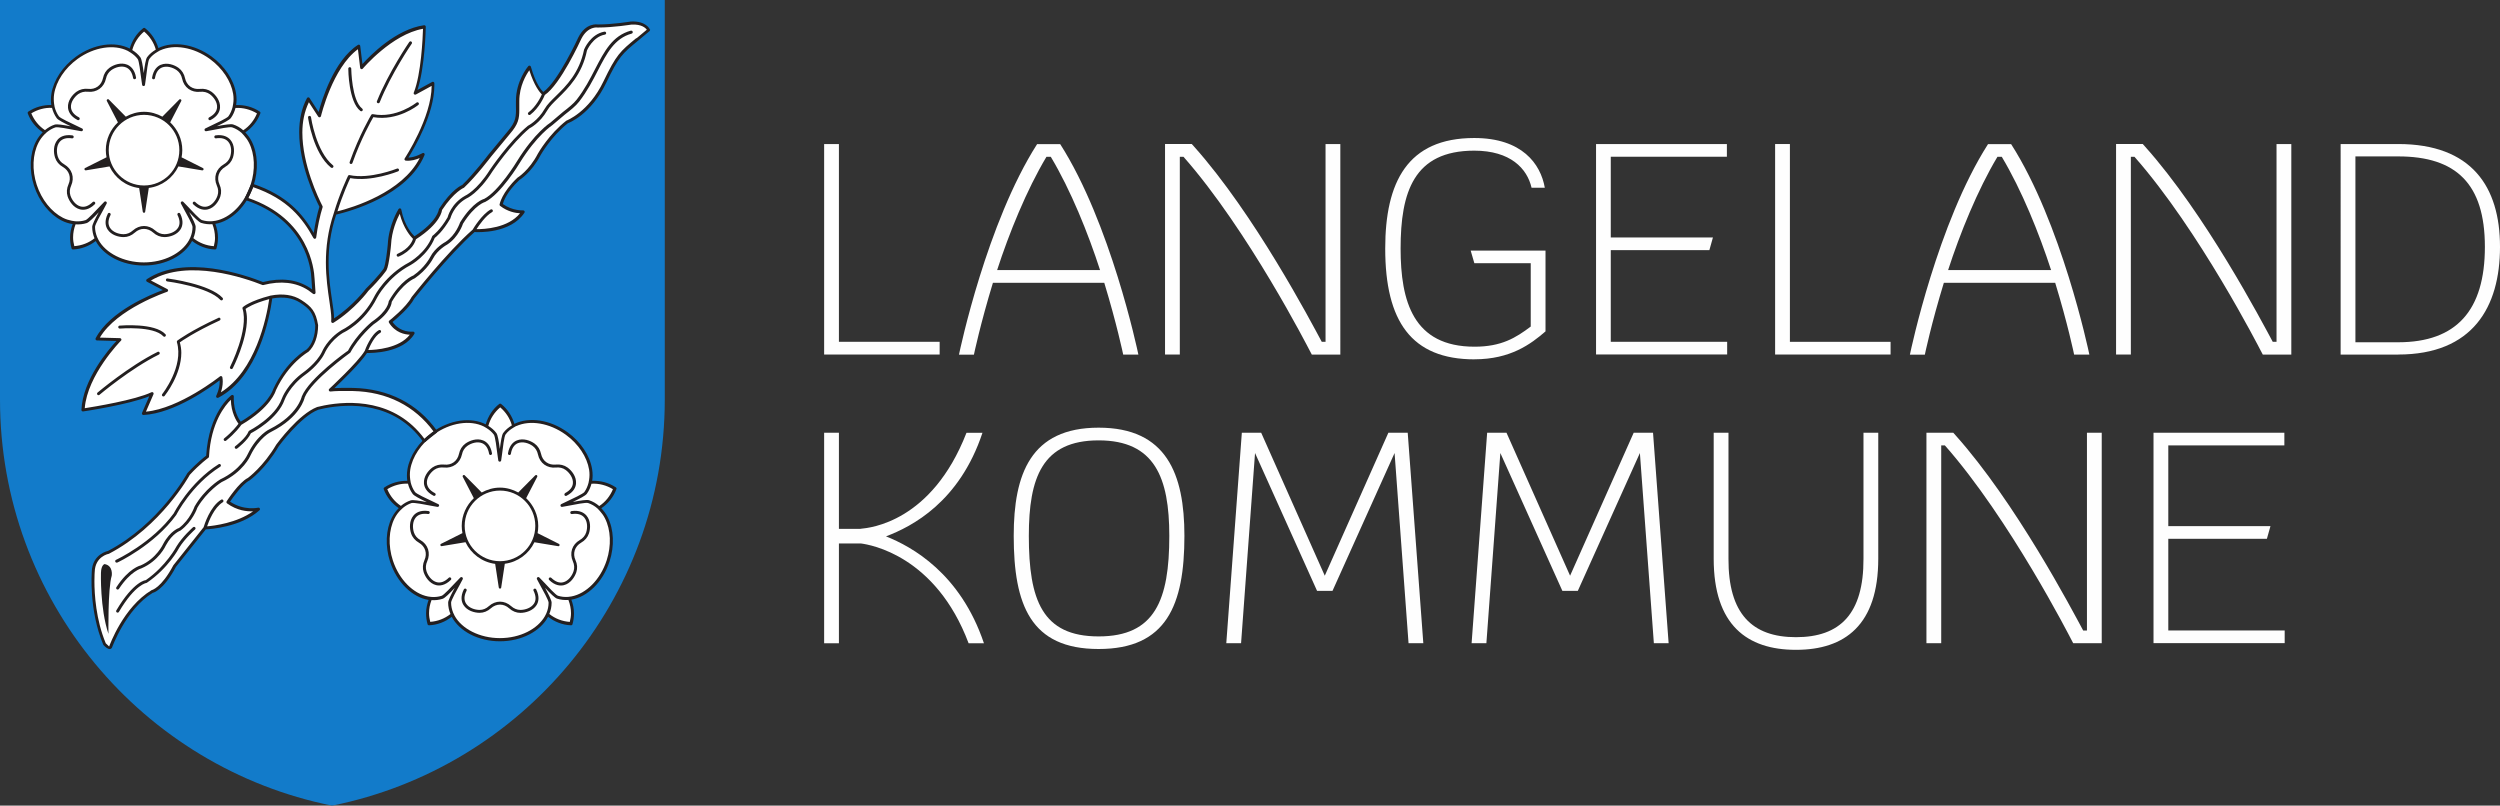
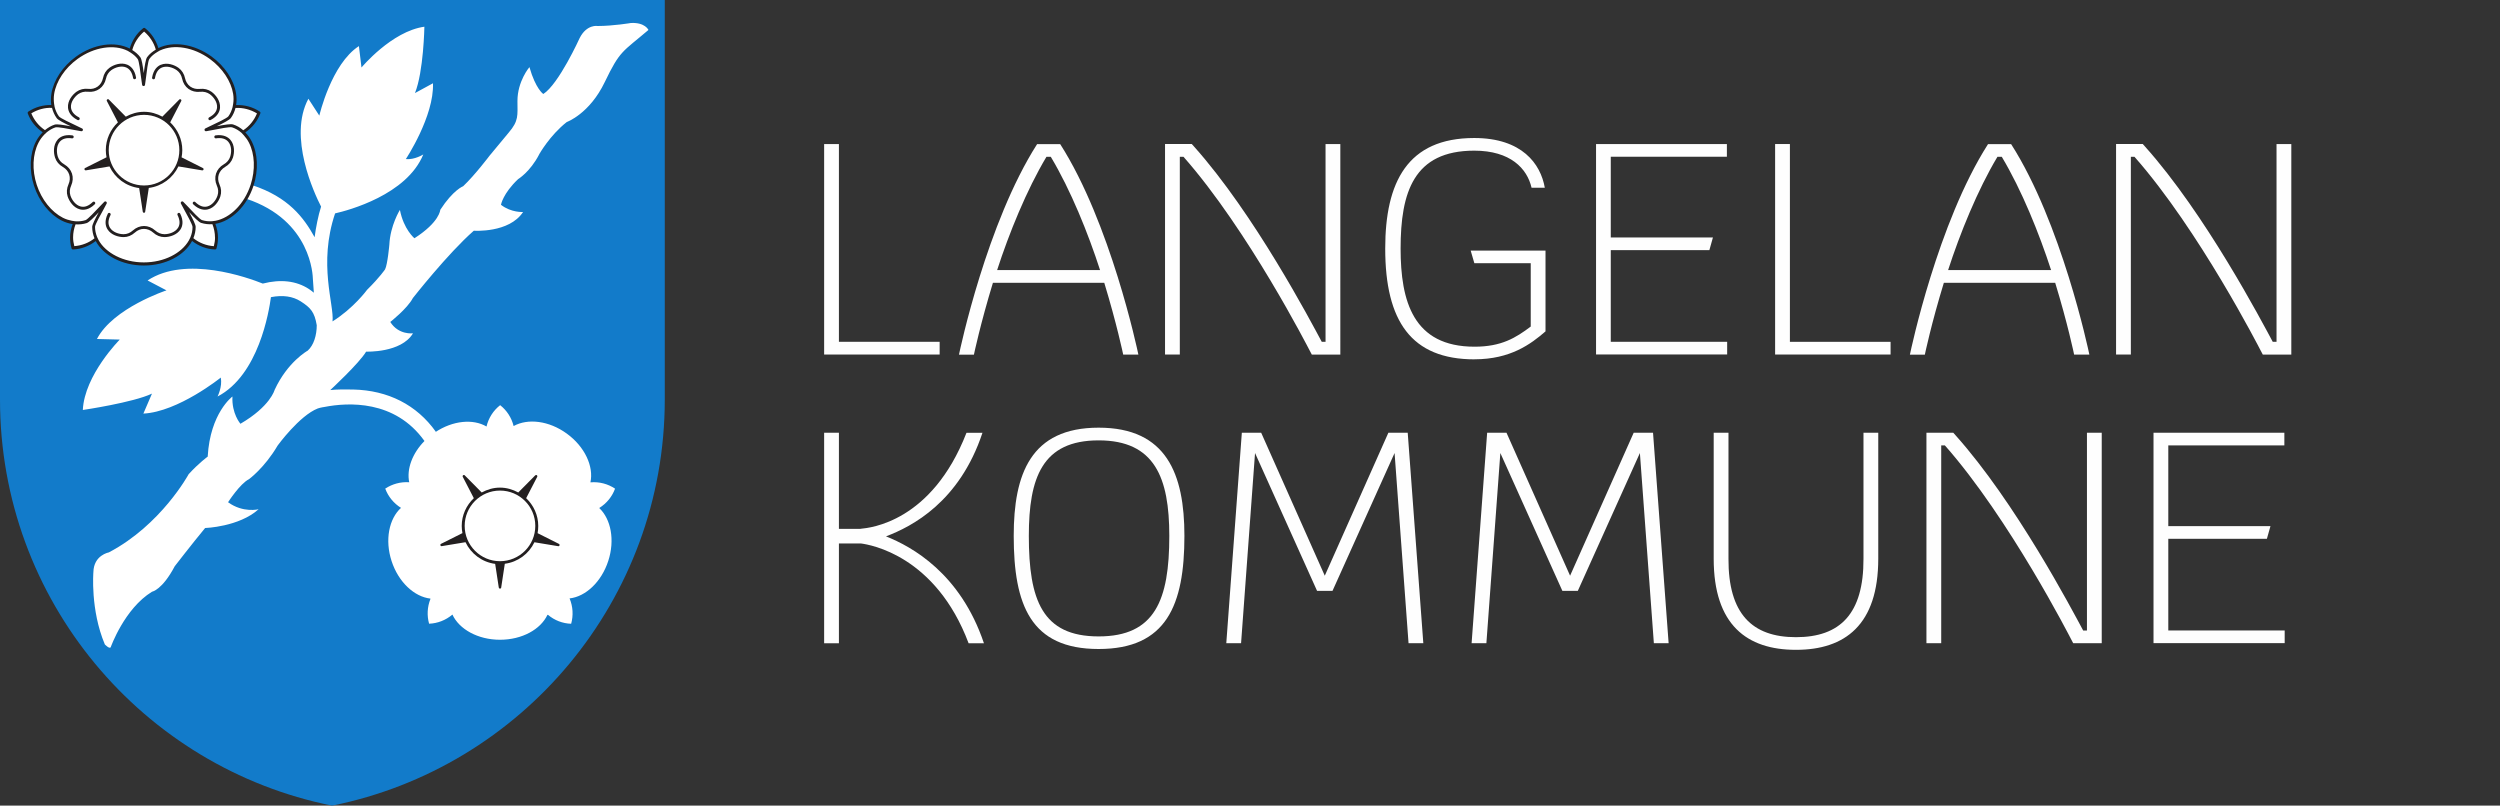
<svg xmlns="http://www.w3.org/2000/svg" id="Langelandkommune" viewBox="0 0 456.66 147.16">
  <rect x="0" y="0" width="456.66" height="147.16" fill="#333333" stroke="none" />
  <defs>
    <style>.cls-1{fill:#231f20;}.cls-1,.cls-2,.cls-3,.cls-4{stroke-width:0px;}.cls-2{fill:#127bca;}.cls-3{fill:#fff;}.cls-4{fill:#fefefe;}</style>
  </defs>
  <g id="g10">
    <g id="g12">
      <path id="path14" class="cls-4" d="m182.14,49.33c2.16-6.66,5.37-14.61,9.01-20.69h.79c3.65,6.08,6.85,14.04,9,20.69h-18.81Zm23.04,15.44h2.76c-.2-.98-5.11-24.08-14.27-38.43l-.02.02v-.03h-4.23v.03c-9.16,14.35-14.05,37.45-14.25,38.42h2.73c.02-.11,1.2-5.68,3.47-13.12h20.34c2.27,7.44,3.44,13.01,3.46,13.12" />
      <path id="path16" class="cls-4" d="m212.81,26.31v38.45h2.7V28.64h.67c11.84,13.42,22.94,35.19,23.06,35.41l.38.72h5.21V26.31h-2.7v36.13h-.69c-2.05-3.81-12.33-23.37-23.34-35.68l-.4-.45h-4.88" />
      <path id="path18" class="cls-4" d="m269.34,65.64c-11.55,0-16.31-6.98-16.31-20.24,0-12.13,4.06-20.19,16.26-20.19,8.73,0,12.13,4.73,12.89,9.08h-2.42c-.81-3.51-3.85-6.77-10.47-6.77-11.07,0-13.45,7.62-13.45,17.88,0,9.61,2.28,17.93,13.51,17.93,4.93,0,7.55-1.64,10.26-3.68v-11.57h-10.3l-.67-2.31h13.67v14.76c-2.66,2.31-6.4,5.1-12.96,5.1" />
      <path id="path20" class="cls-4" d="m291.54,64.76V26.31h23.9v2.32h-21.21v14.75h18.66l-.65,2.31h-18.01v16.74h21.26v2.32h-23.96" />
-       <path id="path22" class="cls-4" d="m150.54,64.76V26.31h2.7v36.13h18.4v2.32h-21.09" />
+       <path id="path22" class="cls-4" d="m150.54,64.76V26.31h2.7v36.13h18.4v2.32" />
      <path id="path24" class="cls-4" d="m355.85,49.33c2.16-6.66,5.37-14.61,9.01-20.69h.79c3.65,6.08,6.85,14.04,9.01,20.69h-18.81Zm23.04,15.44h2.76c-.2-.98-5.11-24.08-14.28-38.43l-.02.02v-.03h-4.23v.03c-9.16,14.35-14.05,37.45-14.25,38.42h2.73c.02-.11,1.19-5.68,3.47-13.12h20.34c2.28,7.44,3.44,13.01,3.46,13.12" />
      <path id="path26" class="cls-4" d="m386.53,26.31v38.45h2.7V28.64h.66c11.84,13.42,22.94,35.19,23.06,35.41l.38.72h5.21V26.31h-2.7v36.13h-.69c-2.05-3.81-12.32-23.37-23.34-35.68l-.4-.45h-4.88" />
      <path id="path28" class="cls-4" d="m324.25,64.76V26.31h2.7v36.13h18.39v2.32h-21.09" />
-       <path id="path30" class="cls-4" d="m438.06,28.57h-7.81v33.95h7.81c10.69,0,15.84-5.87,15.84-17.42s-5.27-16.53-15.84-16.53Zm0,36.2h-10.51V26.31h10.51c13.4,0,18.6,7.78,18.6,18.78s-4.98,19.67-18.6,19.67" />
      <path id="path32" class="cls-4" d="m351.89,79.04v38.45h2.7v-36.13h.67c11.84,13.42,22.94,35.19,23.06,35.41l.38.72h5.21v-38.45h-2.7v36.13h-.69c-2.05-3.81-12.32-23.37-23.33-35.68l-.4-.45h-4.88" />
      <path id="path34" class="cls-4" d="m393.37,117.49v-38.45h23.9v2.32h-21.2v14.75h18.66l-.65,2.31h-18.01v16.74h21.26v2.32h-23.96" />
      <path id="path36" class="cls-4" d="m200.68,80.44c-10.3,0-12.75,6.82-12.75,17.45,0,11.7,2.44,18.36,12.75,18.36s12.91-6.66,12.91-18.36c0-10.63-2.66-17.45-12.91-17.45h0Zm0,38.11c-12.42,0-15.51-8.05-15.51-20.67,0-11.27,3.09-19.76,15.51-19.76s15.67,8.48,15.67,19.76c0,12.62-3.25,20.67-15.67,20.67" />
      <path id="path38" class="cls-4" d="m328.05,118.7c-8.95,0-15.02-4.56-15.02-16.64v-23.02h2.7v23.02c-.04,10.04,4.3,14.33,12.33,14.33s12.37-4.24,12.33-14.33v-23.02h2.7v23.02c0,12.08-6.08,16.64-15.03,16.64" />
      <path id="path40" class="cls-4" d="m302.1,117.49l-2.55-34.74-11.34,25.18h-2.82l-11.33-25.18-2.55,34.74h-2.7l2.84-38.45h3.53l11.62,26.12,11.62-26.12h3.53l2.85,38.45h-2.7" />
      <path id="path42" class="cls-4" d="m257.29,117.49l-2.55-34.74-11.34,25.18h-2.82l-11.33-25.18-2.55,34.74h-2.7l2.84-38.45h3.53l11.62,26.12,11.62-26.12h3.53l2.85,38.45h-2.7" />
      <path id="path44" class="cls-4" d="m161.85,97.97c4.74-1.79,13.42-6.29,17.61-18.91h-2.92c-6.35,16.31-17.64,17.36-19.26,17.52-.04,0-.07,0-.08,0v.02h-3.96v-17.55h-2.7v38.45h2.7v-18.23h3.97s.03,0,.04,0c1.72.22,13.66,2.22,19.68,18.23h2.8c-4.3-12.77-13.15-17.64-17.88-19.52" />
      <path id="path46" class="cls-2" d="m121.43,0H0v72.98c0,36.66,26.05,67.23,60.66,74.18,34.61-6.95,60.77-37.52,60.77-74.18V0" />
      <path id="path48" class="cls-3" d="m98.48,28.2s1.94-3.47,5.05-5.91c0,0,4.15-1.48,6.94-7.3,2.8-5.82,3.19-5.44,7.98-9.52,0,0-.61-1.4-3.2-1.27,0,0-3.18.54-6.06.55,0,0-2-.38-3.31,2.21,0,0-3.82,8.43-6.64,10.21,0,0-1.4-.93-2.53-4.91,0,0-2.19,2.55-2.19,6.2,0,2.63.28,3.58-1.62,5.79l-3.46,4.17s-2.66,3.53-4.83,5.59c0,0-1.83.68-4.19,4.32,0,0-.09,2.23-4.72,5.19,0,0-1.97-1.63-2.65-5.18,0,0-1.77,2.83-1.93,6.36,0,0-.32,3.6-.78,4.5,0,0-.94,1.42-3.29,3.74,0,0-2.41,3.32-6.31,5.77.34-3.01-2.66-10.47.47-19.73,2.41-.55,13.09-3.38,16.11-10.77,0,0-1.59,1.01-3.19.85,0,0,5.19-7.83,4.96-13.85l-3.29,1.79c1.58-3.92,1.72-12.12,1.72-12.12-5.98.83-11.49,7.45-11.49,7.45l-.47-3.91c-5.06,3.27-7.23,12.7-7.23,12.7l-2-3.08c-3.74,6.96,1.07,17.26,2.32,19.7-.52,1.62-.96,3.87-1.18,5.59-1.99-3.6-4.78-7.32-11.38-9.5,1.24-3.81.49-7.63-1.63-9.64v-.04c1.35-.84,2.34-2.08,2.87-3.52-1.3-.87-2.89-1.3-4.51-1.15.63-2.9-1.01-6.51-4.32-8.91-3.26-2.37-7.13-2.8-9.69-1.38h-.01c-.38-1.53-1.26-2.87-2.46-3.81-1.23.96-2.12,2.33-2.49,3.9-2.56-1.51-6.5-1.1-9.81,1.31-3.29,2.39-4.93,5.98-4.33,8.87-1.57-.11-3.1.32-4.38,1.17.53,1.44,1.54,2.69,2.88,3.52-2.19,1.98-2.98,5.86-1.72,9.72,1.25,3.85,4.15,6.53,7.08,6.85l.02.06c-.6,1.46-.66,3.05-.25,4.53,1.55-.06,3.05-.63,4.26-1.67,1.23,2.67,4.65,4.6,8.69,4.6s7.43-1.91,8.67-4.56h.1c1.2,1.02,2.7,1.58,4.23,1.63.42-1.51.34-3.14-.29-4.63,2.25-.26,4.49-1.9,5.97-4.4v.02c11.97,3.97,12.16,14.17,12.18,14.61l.18,2.56c-.29-.24-.59-.48-.92-.69-2.28-1.48-5.13-1.82-8.41-.98-2.7-1.08-14.05-5.19-21.04-.57l3.45,1.81s-9.75,3.21-12.7,8.88l4.17.11s-6.45,6.47-6.75,12.86c0,0,9.21-1.36,12.63-2.99l-1.57,3.65c6.38-.33,14.14-6.58,14.14-6.58.32,1.69-.59,3.46-.59,3.46,7.51-3.91,9.4-15.54,9.75-18.15,2.16-.42,3.99-.16,5.44.77,1.8,1.16,2.52,1.93,2.93,4.36,0,1.82-.54,3.64-1.65,4.64,0,0-3.67,2.02-6.05,7.18,0,0-.77,2.99-6.24,6.18,0,0-1.62-1.85-1.46-4.98,0,0-4.07,2.98-4.52,10.98,0,0-1.59,1.14-3.48,3.21,0,0-5.02,9.28-14.59,14.29,0,0-2.75.49-2.81,3.6,0,0-.58,6.86,2.09,13.2,0,0,.87.92,1.08.5,0,0,2.49-7.04,7.55-10.13,0,0,1.84-.29,4.14-4.65,0,0,3.22-4.17,5.55-6.98,0,0,6.18-.2,9.77-3.43,0,0-2.82.73-5.58-1.28,0,0,2.18-3.39,3.82-4.21,0,0,2.83-2.05,5.24-6.15,0,0,3.97-5.46,7.33-6.77.51-.18,1.25-.28,1.25-.28,4.21-.82,12.83-1.35,18.23,6.22l.05-.04c-2.27,2.28-3.33,5.18-2.83,7.58-1.57-.11-3.1.32-4.38,1.16.53,1.44,1.54,2.69,2.88,3.52-2.19,1.98-2.98,5.86-1.72,9.72,1.25,3.85,4.16,6.52,7.08,6.85l.02.06c-.59,1.46-.66,3.06-.25,4.53,1.55-.06,3.05-.64,4.26-1.67,1.23,2.67,4.65,4.6,8.69,4.6s7.43-1.9,8.67-4.55h.1c1.2,1.02,2.7,1.58,4.23,1.63.42-1.51.34-3.14-.29-4.63,2.93-.33,5.82-3,7.07-6.85,1.24-3.81.49-7.63-1.63-9.64v-.04c1.35-.84,2.34-2.08,2.87-3.52-1.3-.87-2.89-1.3-4.5-1.15.63-2.89-1.01-6.51-4.32-8.91-3.26-2.37-7.13-2.81-9.7-1.38h-.01c-.38-1.54-1.26-2.87-2.46-3.81-1.23.96-2.12,2.33-2.49,3.9-2.45-1.44-6.15-1.11-9.37,1.04l.11-.09c-3.49-4.9-8.72-7.57-15.11-7.71-1.29-.03-3.08-.03-4.17.1,0,0,5.28-4.88,6.55-7.02,0,0,6.42.26,8.56-3.35,0,0-2.62.36-4.15-2.07,0,0,3.11-2.43,4.13-4.37,0,0,6.41-8.17,11.13-12.3,0,0,6.45.47,9-3.42,0,0-2.14.16-4.04-1.31,0,0,.34-2.05,3.14-4.7,0,0,2.17-1.29,3.83-4.49" />
-       <path id="path50" class="cls-1" d="m30.61,50.86c-.15-.02-.29.09-.3.24-.02.15.09.29.24.31.07,0,7.51.99,9.7,3.37.1.11.28.12.39.02.11-.1.12-.27.02-.39-2.33-2.52-9.72-3.5-10.03-3.54Zm-1.82,13.42c-5.21,2.57-10.92,7.39-10.97,7.43-.11.1-.13.27-.03.38.1.12.27.13.38.03.06-.05,5.71-4.82,10.86-7.36.13-.07.19-.23.12-.37-.07-.13-.23-.19-.36-.12Zm11.12-6.22c-5.08,2.34-7.4,4.07-7.5,4.14-.09.07-.13.19-.1.29,1.31,4.44-2.63,9.44-2.67,9.49-.09.12-.08.29.04.38.12.09.29.08.38-.04.15-.18,3.06-3.88,3.06-7.88,0-.63-.1-1.27-.27-1.9.32-.23,2.59-1.84,7.27-4,.1-.05.16-.14.16-.25,0-.04,0-.08-.03-.11-.06-.14-.22-.2-.36-.13Zm20.56-27.45c.12.1.29.08.38-.04.1-.12.08-.29-.04-.38-3.09-2.52-3.99-8.73-4-8.79-.02-.15-.16-.25-.31-.23-.15.02-.25.16-.23.31.04.26.93,6.48,4.19,9.14ZM115.22,5.6c-3.36.93-4.82,3.75-6.51,7.01-.95,1.84-1.93,3.74-3.37,5.59-.59.76-1.52,1.49-2.5,2.25l-2.31,1.96c-.07.04-2.88,1.84-6.1,7.06-.03.06-3.34,5.49-6,6.87-.02,0-2,.46-4.38,4.27-.04.08-.76,2.32-2.66,3.57-.06.03-1.91,1.01-2.82,2.8,0,.02-.99,1.92-3.09,3.36-.03,0-2.26.83-4.46,4.66-.04.15-.11,1.76-3.12,3.8-.13.11-2.75,2.28-4.33,5.26-.21.11-7.1,5.05-8.44,8.35-.02.08-.74,3.39-5.83,5.96-.08.03-2.33,1.04-4.07,4.63-.02.04-1.23,2.8-5,4.57-.14.08-2.84,1.74-4.68,4.94-.03.07-.85,2.45-2.84,3.93.02-.02-1.59.47-2.9,2.92-.02.04-1.23,2.68-4.15,3.94-.04,0-2.13.49-4.4,3.97-.08.12-.05.29.08.38.13.08.29.05.38-.08,2.14-3.27,4.09-3.74,4.11-3.75,3.17-1.36,4.43-4.1,4.48-4.22,1.19-2.21,2.64-2.67,2.65-2.68,2.21-1.63,3.06-4.08,3.09-4.18,1.75-3.02,4.41-4.67,4.44-4.68,3.95-1.85,5.19-4.7,5.24-4.82,1.64-3.38,3.78-4.35,3.81-4.36,5.36-2.71,6.09-6.15,6.12-6.3,1.26-3.1,8.25-8.11,8.32-8.16,1.62-2.98,4.23-5.15,4.26-5.17,3.27-2.21,3.31-4.02,3.31-4.1,2.05-3.49,4.18-4.3,4.2-4.31,2.28-1.56,3.29-3.51,3.33-3.59.83-1.63,2.59-2.57,2.61-2.58,2.09-1.37,2.85-3.71,2.88-3.81,2.21-3.52,4.06-3.98,4.07-3.98,2.87-1.48,6.15-6.87,6.28-7.1,3.14-5.1,5.95-6.9,5.97-6.92.05-.04,2.31-1.95,2.31-1.95,1.01-.79,1.96-1.53,2.59-2.35,1.47-1.89,2.51-3.9,3.42-5.68,1.63-3.15,3.04-5.88,6.17-6.74.15-.04.23-.19.19-.34-.04-.15-.19-.23-.33-.19h0ZM43.29,81.95c.08-.06,1.96-1.5,2.54-2.81.45-.23,4.91-2.59,6.16-6.13,0-.02.94-2.53,3.81-4.59.1-.07,2.42-1.71,3.48-3.86.02-.04.93-2.26,3.38-3.77.13-.05,3.92-1.79,6.21-6.4.02-.04,1.91-3.75,6.13-5.97.13-.07,3.13-1.76,4.41-4.96.17-.12,1.47-1.14,2.85-3.55.03-.09.6-2.34,2.91-3.64.06-.02,2.26-.96,4.77-4.94.03-.04,3.42-5.08,6.78-7.89.02,0,1.91-.93,3.26-3.3.39-.69,1.11-1.39,1.95-2.21,1.86-1.82,4.41-4.31,5.29-8.72,0,.02,1.04-2.49,3.28-2.89.15-.03.25-.17.22-.32-.03-.15-.17-.25-.32-.22-2.54.46-3.66,3.15-3.71,3.27-.87,4.29-3.25,6.62-5.15,8.49-.86.84-1.61,1.57-2.04,2.33-1.26,2.22-3.07,3.1-3.08,3.11-3.48,2.9-6.91,8-6.94,8.05-2.4,3.81-4.53,4.73-4.55,4.74-2.55,1.44-3.14,3.83-3.17,3.93-1.35,2.34-2.71,3.34-2.72,3.34-.04.03-.08.07-.09.12-1.18,3.07-4.17,4.74-4.2,4.76-4.37,2.31-6.28,6.05-6.36,6.21-2.2,4.42-5.94,6.14-5.97,6.16-2.65,1.62-3.59,3.93-3.63,4.03-1,2.01-3.28,3.62-3.3,3.64-3.02,2.16-3.97,4.74-4.01,4.85-1.21,3.44-5.9,5.83-5.95,5.86-.06.03-.11.08-.13.15-.46,1.19-2.4,2.67-2.42,2.68-.12.09-.14.26-.05.38.09.12.26.14.38.05h0Zm-8.03,14.36c-.08.07-1.94,1.73-3,3.47-.03.05-1.9,3.61-5.64,6.2.05-.04-2.19.13-5.37,5.52-.08.13-.03.3.1.37.13.08.3.03.37-.1,2.99-5.08,5.06-5.3,5.08-5.3,4-2.72,5.86-6.28,5.94-6.43,1.01-1.65,2.87-3.31,2.89-3.33.11-.1.12-.27.02-.38-.1-.11-.27-.12-.38-.02Zm-5.43-34.88c.1.11.28.12.38.01.11-.1.12-.27.01-.39-1.96-2.11-8.11-1.59-8.37-1.57-.15.01-.26.14-.25.29.01.15.14.26.3.25.06,0,6.14-.52,7.92,1.4Zm-8.4,41.33c.07-.03,6.73-3.14,10.77-8.71.05-.09,2.79-5.49,8.02-8.79.13-.08.17-.25.09-.38-.08-.13-.25-.17-.38-.08-5.36,3.38-8.16,8.92-8.19,8.97-3.94,5.41-10.47,8.46-10.54,8.49-.14.06-.2.23-.13.36.06.14.22.19.36.13Zm-2.3.27s-.65.1-.69,1.61c0,0-.2,6.47,1.37,11.15,0,0-.13-8.3.6-10.63,0,0,.31-1.82-1.29-2.12ZM65.83,20.27c.12.09.29.07.38-.05.09-.12.07-.29-.05-.38-1.94-1.51-1.99-7.25-2-7.3,0-.15-.12-.27-.27-.27-.15,0-.27.12-.27.27,0,.25.05,6.06,2.21,7.73Zm37.41,69.81c-.13.07-.18.23-.12.37.07.13.23.18.37.11,1.35-.7,1.69-1.62,1.73-2.26.09-1.24-.78-2.34-1.55-2.9-.61-.44-1.35-.62-2.15-.54-.64.07-1.25-.08-1.74-.43-.49-.35-.81-.88-.95-1.52-.17-.79-.57-1.44-1.18-1.88-.77-.56-2.08-1.05-3.24-.58-.6.24-1.36.85-1.62,2.35-.02.15.07.29.22.31.15.03.29-.07.31-.22.17-1.01.6-1.66,1.28-1.94.89-.36,2,0,2.71.52.49.36.82.89.96,1.55.16.77.57,1.42,1.16,1.85.6.43,1.35.62,2.12.53.66-.07,1.28.08,1.77.44.71.52,1.4,1.47,1.33,2.42-.05.73-.54,1.34-1.44,1.82Zm-21.27,15.46c-.73.71-1.47.99-2.18.81-.93-.23-1.62-1.18-1.89-2.02-.18-.57-.14-1.2.14-1.81.32-.71.37-1.49.15-2.19-.23-.71-.72-1.29-1.4-1.68-.59-.33-.99-.81-1.18-1.39-.27-.84-.27-2.01.34-2.74.47-.56,1.23-.77,2.24-.63.15.02.29-.08.31-.23.02-.15-.08-.29-.23-.31-1.51-.22-2.32.32-2.74.82-.8.95-.74,2.35-.44,3.26.23.71.73,1.3,1.43,1.7.56.32.96.8,1.15,1.38.18.57.14,1.2-.13,1.79-.33.74-.38,1.5-.16,2.2.3.91,1.07,2.08,2.28,2.38.63.15,1.6.11,2.69-.95.11-.11.11-.28,0-.39-.11-.11-.28-.11-.39,0Zm22.43-12.18c-.15.02-.25.16-.23.31.02.15.16.25.31.23,1.01-.15,1.77.07,2.24.63.62.73.62,1.9.35,2.74-.19.58-.6,1.06-1.18,1.39-.69.4-1.17.98-1.4,1.68-.22.7-.17,1.48.15,2.19.28.61.32,1.24.13,1.81-.27.84-.96,1.79-1.89,2.02-.71.18-1.45-.1-2.18-.81-.11-.1-.28-.1-.39,0-.1.11-.1.28,0,.39,1.09,1.06,2.06,1.1,2.69.95,1.21-.3,1.98-1.47,2.28-2.38.23-.71.18-1.47-.16-2.2-.27-.6-.31-1.22-.13-1.8.19-.57.59-1.05,1.16-1.38.7-.39,1.19-.98,1.43-1.69.3-.91.36-2.31-.45-3.26-.42-.49-1.23-1.04-2.74-.82ZM69.01,18.84c.14.06.3-.01.35-.15,2.08-5.2,5.81-10.66,5.85-10.71.09-.12.05-.29-.07-.38-.12-.09-.29-.05-.38.07-.04.05-3.8,5.56-5.91,10.82-.06.14.01.3.15.35h0Zm19.24,61.61c-1.15-.47-2.46.02-3.24.58-.6.44-1.01,1.09-1.17,1.88-.14.64-.47,1.17-.95,1.52-.5.36-1.1.51-1.74.43-.79-.08-1.56.11-2.16.53-.77.56-1.64,1.66-1.55,2.9.05.64.39,1.56,1.74,2.26.13.07.3.02.37-.11.07-.13.02-.3-.12-.37-.91-.47-1.39-1.09-1.45-1.82-.07-.95.62-1.9,1.33-2.42.49-.35,1.11-.51,1.78-.43.76.09,1.52-.1,2.12-.53.59-.43,1-1.08,1.17-1.85.13-.66.47-1.19.96-1.55.71-.52,1.83-.88,2.71-.52.68.28,1.11.93,1.29,1.94.02.15.17.25.31.22.15-.03.25-.17.22-.31-.26-1.5-1.02-2.11-1.62-2.35Zm-24.22-50.51c.14.05.3-.02.35-.17,1.56-4.4,3.42-7.7,3.81-8.37,4.44.77,8.08-2.11,8.23-2.24.12-.1.13-.27.04-.38-.1-.12-.27-.13-.38-.04-.04.03-3.7,2.96-7.98,2.11-.11-.02-.23.03-.29.13-.02.04-2.18,3.65-3.94,8.62-.05.14.02.3.17.35Zm33.55,77.6c-.13.07-.19.23-.12.37.45.92.49,1.7.1,2.32-.51.81-1.62,1.18-2.5,1.18-.6,0-1.2-.25-1.69-.69-.59-.53-1.31-.82-2.03-.82s-1.45.29-2.03.81c-.5.46-1.08.7-1.69.7-.88,0-1.99-.36-2.5-1.18-.39-.63-.36-1.41.1-2.32.07-.14.01-.3-.12-.37-.14-.07-.3-.01-.37.12-.68,1.36-.41,2.3-.07,2.85.66,1.06,2.01,1.43,2.96,1.43.74,0,1.45-.29,2.05-.83.48-.43,1.07-.67,1.67-.67s1.18.24,1.67.68c.59.54,1.32.83,2.05.83.95,0,2.3-.38,2.96-1.43.34-.55.6-1.49-.07-2.85-.07-.13-.23-.19-.37-.12Zm-52.76-51.25h0s0-.06-.01-.08c0,.03.01.05.01.08ZM116.22,6.97c-2.94,2.42-3.63,2.99-5.99,7.9-2.7,5.64-6.74,7.15-6.78,7.17-3.19,2.48-5.12,5.89-5.2,6.03-1.6,3.09-3.71,4.38-3.73,4.39-2.88,2.72-3.25,4.81-3.27,4.89,0,.02,0,.03,0,.05,0,.08.04.16.11.21,1.39,1.08,2.85,1.31,3.63,1.35-2.18,2.71-6.53,2.91-7.95,2.9.5-.77,1.67-2.45,2.85-3.12.13-.07.18-.24.1-.37-.07-.13-.24-.18-.37-.1-1.62.92-3.13,3.42-3.28,3.68-4.68,4.1-11.07,12.22-11.14,12.3-1.01,1.9-4.06,4.3-4.09,4.32-.07.05-.1.13-.1.22,0,.05.01.1.04.15,1.18,1.86,2.91,2.17,3.81,2.2-1.94,2.51-6.28,2.78-7.59,2.8.32-.77,1.16-2.59,2.2-3.15.13-.07.18-.24.11-.37-.07-.13-.24-.18-.37-.11-1.47.8-2.5,3.54-2.58,3.78-1.25,2.09-6.44,6.9-6.49,6.95-.09.08-.11.21-.06.32.05.11.16.17.28.16.83-.1,2.26-.13,4.13-.09,6.21.14,11.28,2.72,14.72,7.4-.27.21-.78.61-.78.61,0,0-.57.47-.89.73-5.42-7.34-13.78-6.99-18.32-6.11l-1.29.29c-3.41,1.32-7.29,6.64-7.46,6.86-2.36,4.02-5.15,6.07-5.18,6.09-1.65.81-3.8,4.14-3.89,4.28-.03.05-.04.1-.04.15,0,.08.04.17.11.22,1.85,1.35,3.67,1.5,4.77,1.45-2.98,2.14-7.15,2.64-8.41,2.75.32-.95,1.29-3.43,2.86-4.4.13-.08.17-.25.09-.38-.08-.13-.25-.17-.38-.09-2.04,1.25-3.07,4.59-3.21,5.04l-5.52,6.94c-2.21,4.17-3.95,4.54-3.97,4.54-5.18,3.13-7.65,10.01-7.76,10.3-.03-.07-.37-.33-.62-.59-1.79-4.3-2.07-8.93-2.07-11.34,0-1.02.05-1.63.05-1.65.06-2.86,2.48-3.34,2.58-3.35,9.62-5.02,14.74-14.34,14.79-14.43,1.81-1.97,3.39-3.11,3.4-3.12.07-.05.11-.12.11-.21.35-6.28,2.97-9.39,3.99-10.38.05,2.36,1.03,3.89,1.39,4.38-.28.38-1.13,1.48-2.6,2.67-.12.09-.13.27-.04.38.09.12.27.13.38.04,1.72-1.4,2.62-2.65,2.78-2.89,5.46-3.2,6.28-6.19,6.32-6.32,2.3-4.96,5.88-6.99,5.92-7.01,1.14-1.02,1.79-2.83,1.79-4.88-.42-2.5-1.17-3.37-3.06-4.59-1.5-.96-3.4-1.24-5.63-.81,0,0,0,0,0,0,0,0,0,0,0,0-3.8.98-5,2.06-5.05,2.1-.08.07-.11.18-.07.28,1.19,3.81-2.24,10.57-2.27,10.64-.07.13-.02.3.12.37.13.07.3.02.37-.12.12-.24,2.59-5.09,2.59-9.02,0-.65-.09-1.25-.25-1.82.23-.18,1.38-.99,4.32-1.79-.52,3.53-2.52,13.09-8.83,17.03.17-.52.34-1.21.34-1.95,0-.27-.02-.54-.07-.81-.02-.09-.08-.17-.17-.2-.09-.03-.19-.02-.26.04-.08.06-7.39,5.87-13.53,6.45.3-.69,1.38-3.19,1.38-3.19.02-.03.02-.07.02-.11,0-.07-.03-.14-.08-.2-.08-.08-.2-.1-.31-.05-2.98,1.43-10.54,2.66-12.19,2.92.49-6.1,6.55-12.28,6.62-12.34.05-.05.08-.12.08-.19,0-.03,0-.07-.02-.1-.04-.1-.14-.17-.25-.17,0,0-2.89-.08-3.67-.1,3.11-5.26,12.19-8.33,12.28-8.36.1-.03.18-.13.19-.24,0,0,0-.01,0-.02,0-.1-.06-.19-.15-.24,0,0-2.31-1.21-2.99-1.57,6.77-4.05,17.25-.42,20.36.82.05.02.11.03.17.01,3.2-.82,5.96-.51,8.19.94l.9.67c.09.06.21.08.3.03.09-.05.15-.14.15-.24,0,0-.18-2.57-.18-2.57-.08-1.83-1.04-10.91-12.1-14.73.16-.36.74-1.64.89-1.98,6.33,2.16,9.04,5.74,11,9.29.06.1.17.16.29.14.12-.02.2-.12.22-.23.24-1.89.7-4.07,1.17-5.54,0-.03.01-.05.01-.08,0-.04-.01-.09-.03-.12-.77-1.5-3.68-7.57-3.68-13.44,0-1.93.37-3.82,1.19-5.53.43.66,1.71,2.63,1.71,2.63.06.09.17.14.28.12.11-.02.19-.1.22-.21.02-.09,2.11-8.84,6.75-12.23.09.76.41,3.41.41,3.41.01.11.09.2.19.23.11.03.22,0,.29-.09.05-.06,5.32-6.28,11-7.28-.05,1.57-.33,8.29-1.69,11.67-.01.03-.02.07-.02.1,0,.08.03.15.09.2.09.08.21.09.31.04,0,0,2.27-1.24,2.89-1.58-.03,5.8-4.87,13.17-4.92,13.24-.03.05-.05.1-.05.15,0,.04,0,.08.03.12.04.09.12.14.22.15.97.09,1.89-.2,2.54-.48-3.21,6.31-12.23,9.04-15.03,9.74.95-3.08,2.14-5.65,2.34-6.07,3.83.71,8.54-1.16,8.74-1.24.14-.06.21-.22.15-.35-.06-.14-.22-.21-.35-.15-.05.02-4.95,1.98-8.65,1.19-.12-.03-.25.03-.3.15-.02.03-1.53,3.18-2.59,6.78,0,0,0,0,0,0-1.1,3.26-1.45,6.31-1.45,9.02s.36,5.16.64,7.07c.19,1.29.35,2.36.35,3.18,0,.18,0,.35-.02.51,0,0,0,.02,0,.03,0,.09.05.18.13.23.09.06.2.06.29,0,3.89-2.44,6.36-5.8,6.38-5.84,2.31-2.27,3.26-3.69,3.3-3.75.5-.97.82-4.48.83-4.63.11-2.53,1.08-4.71,1.59-5.68.68,2.67,2.01,4.16,2.42,4.57-.12.42-.66,1.79-2.82,2.74-.14.06-.2.22-.14.36.06.14.22.2.36.14,2.44-1.08,3.02-2.7,3.14-3.16,4.6-2.96,4.75-5.25,4.76-5.34,2.22-3.36,4-4.07,4.02-4.08,2.25-2.11,4.92-5.65,4.95-5.68,0,0,3.45-4.17,3.45-4.17,1.53-1.77,1.7-2.78,1.7-4.38,0-.22,0-.45,0-.7v-.89c0-2.75,1.26-4.83,1.83-5.63.9,2.85,1.9,4.03,2.29,4.41-.23.52-1.05,2.22-2.44,3.28-.12.09-.14.26-.05.38.09.12.26.14.38.05,1.64-1.26,2.51-3.26,2.65-3.61,2.85-1.9,6.51-9.92,6.67-10.26,1.19-2.35,2.94-2.07,3.01-2.06,2.92,0,6.13-.54,6.16-.54,1.84-.09,2.56.62,2.79.94-.3.25-1.87,1.56-1.87,1.56h0Zm2.48-1.61c-.03-.07-.72-1.57-3.46-1.43-.06,0-3.23.54-6.05.54-.04-.01-2.17-.38-3.55,2.36-.04.09-3.69,8.06-6.4,9.97-.33-.3-1.37-1.43-2.27-4.62-.03-.1-.11-.17-.2-.19-.1-.02-.2.01-.27.09-.09.11-2.26,2.67-2.26,6.37v.89c.04,1.96.05,2.86-1.56,4.72,0,0-3.46,4.18-3.46,4.18-.03.04-2.68,3.54-4.81,5.57.01-.03-1.85.69-4.23,4.37-.04.15-.24,2.23-4.47,4.98-.36-.34-1.84-1.87-2.41-4.88-.02-.11-.11-.2-.22-.22-.11-.02-.22.03-.28.12-.07.12-1.81,2.93-1.97,6.49-.09.97-.39,3.69-.75,4.39,0,0-.95,1.41-3.24,3.67-.05.06-2.28,3.07-5.82,5.43h0c0-.86-.16-1.95-.36-3.26-.28-1.89-.64-4.26-.64-6.98s.34-5.58,1.39-8.72c2.43-.57,13.1-3.46,16.14-10.89.01-.03.02-.07.02-.1,0-.08-.03-.16-.1-.21-.09-.08-.22-.08-.32-.02-.01,0-1.23.75-2.55.81,1.05-1.68,4.74-7.94,4.74-13.17,0-.14,0-.28,0-.42,0-.09-.06-.18-.14-.23-.08-.05-.18-.05-.26,0,0,0-1.89,1.03-2.69,1.47,1.37-4.08,1.52-11.23,1.52-11.55,0,0,0,0,0,0,0-.08-.03-.15-.09-.21-.06-.05-.14-.08-.22-.07-5.17.72-9.89,5.57-11.26,7.09-.1-.86-.4-3.31-.4-3.31-.01-.09-.07-.17-.15-.21-.09-.04-.18-.03-.26.02-4.42,2.85-6.62,10.11-7.19,12.26-.47-.72-1.66-2.56-1.66-2.56-.05-.08-.14-.13-.24-.12-.1,0-.18.06-.23.14-1.03,1.91-1.42,4.07-1.42,6.25,0,5.92,2.86,11.97,3.69,13.6-.41,1.31-.78,3.09-1.03,4.78-2.02-3.47-4.87-6.89-11.15-8.98-.13-.04-.27.02-.33.15l-1.11,2.47s-.02.07-.02.11,0,.07.02.11c.03.07.09.12.16.15,11,3.65,11.93,12.57,12,14.32,0,.03.09,1.25.14,2.01-.23-.17-.46-.34-.46-.34-2.34-1.52-5.21-1.86-8.52-1.03-3.3-1.31-14.29-5.11-21.22-.52-.08.05-.12.14-.12.23,0,0,0,0,0,.01,0,.1.06.18.15.23,0,0,2.12,1.11,2.89,1.52-2.17.8-9.68,3.84-12.27,8.8-.02.04-.03.08-.03.13,0,.05.01.09.04.14.05.08.13.13.23.13,0,0,2.67.07,3.56.1-1.45,1.56-6.15,7.04-6.4,12.59,0,0,0,0,0,.01,0,.08.03.15.09.2.06.05.14.08.22.07.36-.05,8.34-1.25,12.08-2.77-.36.84-1.32,3.04-1.32,3.04-.02.04-.02.07-.02.11,0,.05.02.11.05.15.05.08.14.12.24.12,5.68-.3,12.27-5.08,13.9-6.33,0,.08.02.16.02.23,0,1.33-.62,2.56-.63,2.58-.02.04-.03.08-.03.13,0,.07.03.14.08.19.08.08.21.1.32.05,7.29-3.8,9.37-14.61,9.86-18.14,2.01-.35,3.71-.11,5.05.75,1.8,1.16,2.42,1.88,2.81,4.17,0,1.85-.59,3.51-1.57,4.39-.1.05-3.72,2.09-6.12,7.27-.02.07-.84,2.9-5.93,5.93-.31-.42-1.27-1.87-1.27-4.18,0-.14,0-.28.01-.43,0,0,0,0,0-.01,0-.1-.05-.19-.14-.24-.09-.05-.21-.04-.29.02-.17.12-4.13,3.12-4.62,11.05-.27.2-1.68,1.27-3.43,3.18-.09.15-5.13,9.32-14.52,14.23.05-.02-2.89.54-2.95,3.83,0,.05-.55,6.98,2.11,13.31.27.31.81.83,1.23.77.15-.02.27-.11.35-.25.04-.1,2.53-7.02,7.45-10.02-.02.02,1.9-.33,4.24-4.75-.02.03,5.05-6.35,5.45-6.84.73-.03,6.36-.39,9.81-3.49.06-.05.09-.13.09-.2,0-.04-.01-.09-.03-.13-.06-.11-.19-.17-.31-.14-.03,0-2.58.6-5.13-1.1.51-.75,2.24-3.22,3.56-3.88.16-.11,2.95-2.16,5.35-6.26.03-.03,3.94-5.39,7.19-6.65l1.19-.27c4.47-.87,12.74-1.23,17.97,6.11.04.06.11.1.19.11.08.01.15-.01.21-.06l1.09-.9s1-.78,1-.78c.11-.09.14-.25.05-.37-3.55-4.97-8.85-7.68-15.32-7.83h0c-1.45-.03-2.57-.01-3.42.04,1.35-1.27,4.81-4.61,5.95-6.42.84.02,6.57.02,8.66-3.49.05-.09.05-.2,0-.29-.06-.09-.16-.13-.26-.12-.1.01-2.3.25-3.73-1.76.73-.59,3.09-2.58,3.98-4.28.04-.04,6.36-8.07,11-12.15.63.04,6.6.31,9.12-3.54.06-.09.06-.2,0-.29-.05-.09-.15-.14-.25-.13-.02,0-1.95.11-3.7-1.16.1-.41.64-2.14,3.01-4.38.04-.02,2.21-1.33,3.89-4.56.02-.03,1.95-3.45,4.98-5.82.1-.02,4.21-1.55,7.01-7.4,2.3-4.8,2.92-5.3,5.85-7.71l2.06-1.72c.06-.05.1-.13.1-.21,0-.04,0-.07-.02-.11" />
      <path id="path52" class="cls-1" d="m44.44,23.8c-.55-.48-1.18-.85-1.87-1.07-.41-.13-1.57.06-2.96.32,1.29-.61,2.31-1.15,2.56-1.49.4-.55.67-1.17.85-1.84,1.37-.08,2.74.28,3.92,1-.51,1.25-1.38,2.33-2.49,3.07Zm-15.15-14.61c2.47-1.13,6.03-.61,9.04,1.58,2.29,1.67,3.88,4.05,4.26,6.39.1.64.09,1.24,0,1.82l-.11.6c-.16.6-.4,1.17-.76,1.67-.24.33-2.21,1.26-3.16,1.7l-1.05.51c-.12.06-.18.2-.14.33.04.13.17.2.3.18l1.2-.22c1.09-.22,3.12-.62,3.52-.49.64.21,1.21.55,1.72,1l.42.45c.35.39.68.83.94,1.34,1.08,2.11,1.19,4.98.32,7.68-1.16,3.57-3.76,6.09-6.44,6.6l-.6.08c-.63.05-1.26-.02-1.87-.21-.39-.13-1.79-1.63-2.54-2.44l-.86-.89c-.09-.1-.24-.11-.35-.03-.11.08-.14.23-.08.35l.55,1.02c.51.92,1.57,2.83,1.57,3.24,0,.67-.14,1.32-.4,1.93l-.27.54c-1.34,2.35-4.52,4.01-8.23,4.01s-6.98-1.71-8.28-4.11l-.26-.55c-.23-.58-.37-1.19-.37-1.83,0-.41,1.06-2.31,1.57-3.22l.55-1.03c.06-.12.03-.27-.08-.35-.11-.08-.26-.06-.35.03l-.84.87c-.71.76-2.19,2.34-2.58,2.47-.61.2-1.24.26-1.89.21l-.6-.09c-.55-.11-1.1-.27-1.65-.55-2.11-1.08-3.9-3.33-4.78-6.03-.88-2.7-.76-5.57.32-7.68.3-.59.67-1.08,1.09-1.51l.44-.41c.47-.38.99-.69,1.56-.88.39-.13,2.53.29,3.55.49l1.16.21c.13.02.26-.05.31-.18.04-.13-.02-.27-.14-.32l-1.09-.53c-.94-.44-2.91-1.35-3.15-1.69-.37-.51-.62-1.09-.78-1.71l-.1-.6c-.07-.56-.08-1.15.01-1.76.37-2.34,1.96-4.73,4.26-6.4,3.07-2.23,6.72-2.72,9.18-1.49l.51.31c.5.32.96.7,1.32,1.19.24.33.49,2.39.63,3.5l.17,1.2c.02.13.13.24.27.23.14,0,.25-.1.26-.23l.17-1.22c.12-1.03.38-3.17.62-3.5.39-.54.9-.94,1.47-1.28l.51-.3Zm9.99,34.19c0,.53-.09,1.06-.22,1.59-1.37-.1-2.68-.6-3.74-1.46.27-.65.42-1.34.42-2.06,0-.43-.52-1.46-1.2-2.71.97,1.03,1.79,1.84,2.19,1.97h0c.68.22,1.38.29,2.07.24.3.78.47,1.6.47,2.43Zm-25.71,1.57c-.13-.52-.22-1.05-.22-1.58,0-.82.16-1.63.45-2.39.69.04,1.37-.02,2.03-.23.41-.13,1.23-.94,2.21-1.98-.68,1.24-1.2,2.26-1.2,2.69,0,.72.15,1.42.42,2.07-1.05.84-2.34,1.33-3.69,1.43Zm-7.86-24.24c1.14-.7,2.47-1.07,3.79-1.01.17.68.45,1.31.86,1.88.25.35,1.29.88,2.59,1.5-1.39-.26-2.55-.45-2.95-.32-.66.21-1.25.57-1.79,1.01-1.11-.74-1.98-1.81-2.49-3.06ZM26.32,5.76c1.02.87,1.78,2.01,2.14,3.3-.61.37-1.17.81-1.59,1.39-.25.35-.43,1.49-.61,2.91-.19-1.41-.37-2.55-.62-2.89-.4-.55-.92-.97-1.48-1.33.35-1.32,1.12-2.5,2.17-3.38Zm21.24,14.95s.02-.06.02-.09c0-.09-.04-.17-.12-.23-1.28-.86-2.8-1.26-4.33-1.2.05-.32.08-.64.08-.98,0-.37-.03-.74-.09-1.13-.39-2.48-2.07-5-4.47-6.75-3.23-2.34-7.07-2.85-9.72-1.55-.43-1.42-1.26-2.71-2.43-3.63-.1-.08-.24-.08-.34,0-1.2.94-2.04,2.26-2.46,3.72-2.66-1.37-6.56-.89-9.83,1.49-2.41,1.75-4.08,4.28-4.48,6.76-.06.38-.09.76-.09,1.12,0,.32.02.63.07.94-1.47-.03-2.95.38-4.2,1.21-.08.05-.12.14-.12.23,0,.03,0,.06.02.09.52,1.42,1.5,2.61,2.73,3.45-.47.48-.89,1.03-1.23,1.68-1.14,2.24-1.27,5.26-.35,8.1.92,2.83,2.81,5.21,5.05,6.35.66.34,1.33.54,2,.64-.29.79-.47,1.62-.47,2.46,0,.67.09,1.33.27,1.98.03.12.15.2.27.2,1.51-.06,2.96-.62,4.15-1.54,1.38,2.61,4.8,4.47,8.8,4.47s7.42-1.87,8.8-4.49c1.19.94,2.66,1.51,4.19,1.56.13,0,.24-.08.27-.2.18-.65.27-1.32.27-1.98,0-.85-.18-1.7-.48-2.5,2.92-.5,5.75-3.18,6.98-6.99.92-2.83.79-5.86-.35-8.1-.32-.63-.72-1.15-1.16-1.61,1.24-.85,2.23-2.06,2.75-3.48" />
      <path id="path54" class="cls-1" d="m29.4,11.82c-.6.24-1.36.85-1.62,2.35-.03.15.07.29.22.31.15.03.29-.07.31-.22.17-1.01.6-1.66,1.28-1.93.89-.36,2,0,2.72.51.49.36.82.89.96,1.55.16.77.58,1.43,1.16,1.85.6.43,1.35.62,2.12.53.66-.07,1.27.08,1.77.43.71.52,1.4,1.47,1.33,2.42-.05.73-.54,1.34-1.44,1.82-.13.07-.18.23-.12.37.07.13.23.18.37.12,1.35-.7,1.69-1.62,1.73-2.26.09-1.24-.78-2.34-1.55-2.9-.61-.44-1.35-.62-2.15-.53-.64.07-1.25-.08-1.74-.43-.48-.35-.81-.88-.95-1.52-.16-.78-.58-1.44-1.17-1.88-.77-.56-2.09-1.05-3.24-.58" />
      <path id="path56" class="cls-1" d="m19.98,12.4c-.6.44-1.01,1.09-1.17,1.88-.14.64-.47,1.17-.95,1.52-.5.36-1.1.51-1.74.43-.79-.09-1.55.1-2.15.53-.77.56-1.65,1.66-1.55,2.9.05.64.39,1.56,1.74,2.26.13.07.3.02.37-.12.07-.13.02-.3-.12-.37-.91-.47-1.39-1.09-1.45-1.82-.07-.95.62-1.9,1.33-2.42.5-.35,1.11-.5,1.77-.43.77.09,1.52-.1,2.12-.53.59-.43,1-1.08,1.17-1.85.14-.66.47-1.19.96-1.55.71-.52,1.83-.88,2.71-.52.68.28,1.11.93,1.29,1.94.03.15.17.25.32.22.15-.03.25-.17.22-.31-.26-1.5-1.02-2.1-1.62-2.35-1.15-.47-2.47.02-3.24.58" />
      <path id="path58" class="cls-1" d="m10.5,25.55c-.8.95-.74,2.35-.44,3.25.23.71.72,1.3,1.43,1.7.56.33.96.8,1.15,1.38.18.57.14,1.2-.13,1.79-.33.74-.38,1.5-.16,2.2.3.91,1.07,2.08,2.28,2.38.63.15,1.6.12,2.69-.95.11-.11.11-.28,0-.39-.11-.11-.28-.11-.39,0-.73.71-1.47.99-2.18.81-.93-.23-1.62-1.18-1.89-2.01-.18-.57-.14-1.2.14-1.81.32-.72.38-1.48.15-2.19-.23-.7-.72-1.28-1.4-1.68-.59-.33-.99-.81-1.18-1.39-.27-.84-.27-2,.34-2.74.48-.56,1.23-.78,2.24-.63.15.02.29-.08.31-.23.02-.15-.08-.29-.23-.31-1.51-.22-2.32.32-2.74.82" />
      <path id="path60" class="cls-1" d="m19.7,39.03c-.67,1.36-.41,2.3-.07,2.85.66,1.06,2.01,1.43,2.96,1.43.74,0,1.45-.29,2.05-.83.48-.44,1.08-.68,1.67-.67.59,0,1.18.24,1.67.67.59.54,1.32.83,2.05.83.95,0,2.3-.38,2.96-1.43.34-.55.6-1.49-.07-2.85-.07-.13-.23-.19-.37-.12-.13.07-.19.23-.12.37.45.91.49,1.7.1,2.32-.5.81-1.62,1.18-2.5,1.18-.6,0-1.2-.25-1.69-.69-.59-.53-1.31-.81-2.03-.81-.72,0-1.45.29-2.03.81-.5.45-1.08.69-1.69.69-.88,0-1.99-.36-2.5-1.18-.39-.63-.36-1.41.1-2.32.07-.14.01-.3-.12-.37-.14-.07-.3-.01-.37.12" />
      <path id="path62" class="cls-1" d="m39.38,24.73c-.15.02-.25.16-.23.31.02.15.16.25.31.23,1.01-.15,1.77.07,2.24.63.62.73.62,1.9.34,2.74-.19.58-.6,1.06-1.18,1.39-.69.4-1.17.98-1.4,1.68-.22.71-.17,1.46.15,2.19.28.61.32,1.23.13,1.81-.27.84-.97,1.78-1.89,2.01-.71.18-1.45-.1-2.18-.81-.11-.11-.28-.1-.39,0-.1.11-.1.28,0,.39,1.09,1.06,2.06,1.1,2.69.95,1.21-.3,1.98-1.46,2.28-2.37.23-.71.18-1.47-.16-2.2-.27-.6-.31-1.22-.13-1.8.19-.57.59-1.04,1.15-1.38.7-.4,1.19-.98,1.43-1.69.3-.91.36-2.31-.45-3.26-.42-.49-1.23-1.03-2.74-.82" />
-       <path id="path64" class="cls-1" d="m104.25,109.15s.02.07.02.11c-.01-.03,0-.07-.02-.11Zm3.55-21.33s-.02,0-.03,0c0,0,.02,0,.03,0Zm-29.47,21.57s0-.07.02-.1c-.01.03,0,.07-.02.1" />
-       <path id="path66" class="cls-1" d="m109.46,92.44c-.55-.48-1.18-.85-1.87-1.07-.41-.13-1.57.06-2.96.32,1.29-.62,2.32-1.15,2.56-1.49.4-.55.67-1.17.85-1.84,1.37-.08,2.74.28,3.92,1-.51,1.25-1.37,2.33-2.49,3.07Zm-15.15-14.61c2.47-1.13,6.03-.61,9.04,1.58,2.29,1.66,3.88,4.05,4.26,6.39.1.64.09,1.24,0,1.82l-.11.59c-.16.6-.4,1.17-.76,1.67-.24.33-2.22,1.26-3.17,1.7l-1.04.5c-.12.06-.18.2-.14.33.04.13.17.2.3.18l1.21-.22c1.09-.22,3.12-.61,3.51-.49.64.21,1.22.55,1.73,1l.42.45c.35.39.68.83.94,1.34,1.08,2.11,1.19,4.99.32,7.68-1.16,3.56-3.76,6.09-6.44,6.6l-.6.08c-.63.05-1.26-.02-1.87-.21-.39-.13-1.79-1.64-2.54-2.45l-.85-.88c-.09-.1-.24-.11-.35-.03-.11.08-.14.23-.08.35l.56,1.05c.51.91,1.56,2.8,1.56,3.22,0,.67-.14,1.32-.4,1.93l-.27.54c-1.34,2.35-4.52,4.01-8.23,4.01s-6.98-1.71-8.28-4.11l-.26-.55c-.23-.58-.37-1.19-.37-1.83,0-.41,1.05-2.3,1.56-3.21l.56-1.05c.06-.12.03-.27-.08-.35-.11-.08-.26-.06-.35.03l-.83.86c-.71.76-2.19,2.35-2.58,2.48-.62.2-1.25.26-1.89.21l-.6-.08c-2.67-.51-5.27-3.04-6.43-6.6-.88-2.7-.76-5.57.32-7.68.3-.59.67-1.08,1.09-1.5l.44-.41c.47-.39.99-.69,1.56-.88.39-.13,2.53.29,3.56.49l1.16.21c.13.02.26-.05.31-.18.04-.13-.02-.27-.14-.32l-1.1-.53c-.94-.44-2.91-1.35-3.15-1.69-.37-.51-.62-1.09-.78-1.71l-.1-.6c-.07-.56-.08-1.15.01-1.76.37-2.34,1.96-4.73,4.26-6.4,3.07-2.24,6.72-2.72,9.19-1.49l.51.3c.5.32.96.7,1.32,1.19.24.33.5,2.47.63,3.5l.17,1.2c.02.14.13.24.27.23.14,0,.25-.1.26-.23l.17-1.21c.12-1.03.38-3.17.62-3.51.39-.54.9-.94,1.47-1.28l.51-.3Zm9.99,34.19c0,.53-.09,1.06-.22,1.58-1.37-.1-2.68-.59-3.74-1.45.27-.65.42-1.34.42-2.06,0-.43-.52-1.46-1.2-2.71.97,1.03,1.79,1.84,2.19,1.97h0c.68.22,1.38.29,2.08.24.3.78.47,1.6.47,2.43Zm-25.71,1.58c-.13-.52-.22-1.05-.22-1.59,0-.82.16-1.63.45-2.39.68.05,1.37-.03,2.03-.24.41-.13,1.23-.94,2.21-1.98-.68,1.24-1.2,2.27-1.2,2.69,0,.72.15,1.42.42,2.07-1.05.84-2.34,1.33-3.69,1.43Zm-7.86-24.24c1.15-.7,2.47-1.07,3.79-1.01.17.68.45,1.31.86,1.87.25.35,1.29.88,2.59,1.5-1.39-.26-2.55-.45-2.95-.32-.66.21-1.25.56-1.79,1.01-1.11-.74-1.98-1.81-2.49-3.06h0Zm20.63-14.96c1.02.87,1.78,2.01,2.14,3.3-.61.37-1.16.81-1.59,1.4-.25.35-.43,1.49-.61,2.91-.18-1.41-.37-2.54-.62-2.89-.4-.55-.92-.97-1.48-1.33.35-1.32,1.12-2.5,2.17-3.38Zm21.24,14.95s.02-.06.02-.09c0-.09-.04-.17-.12-.23-1.28-.86-2.8-1.26-4.33-1.2.05-.32.08-.64.08-.98,0-.37-.03-.74-.09-1.13-.39-2.48-2.07-5-4.47-6.75-3.23-2.35-7.07-2.85-9.73-1.55-.42-1.42-1.26-2.71-2.43-3.63-.1-.08-.24-.08-.34,0-1.2.94-2.04,2.25-2.46,3.72-2.66-1.37-6.56-.89-9.83,1.49-2.41,1.75-4.08,4.27-4.48,6.76-.06.38-.09.76-.09,1.13,0,.32.02.63.07.94-1.47-.03-2.95.38-4.2,1.21-.08.05-.12.14-.12.23,0,.03,0,.06.02.1.52,1.42,1.5,2.61,2.73,3.45-.47.47-.89,1.03-1.23,1.68-1.14,2.24-1.27,5.27-.35,8.1,1.25,3.83,4.11,6.52,7.04,6.99-.29.79-.46,1.61-.46,2.45,0,.67.09,1.33.27,1.98.03.12.15.2.27.2,1.52-.06,2.96-.62,4.15-1.55,1.38,2.61,4.8,4.47,8.8,4.47s7.42-1.86,8.8-4.48c1.19.94,2.66,1.51,4.19,1.56.13,0,.24-.08.27-.2.18-.65.27-1.32.27-1.98,0-.85-.18-1.7-.48-2.5,2.92-.5,5.75-3.18,6.98-6.99.92-2.83.79-5.86-.35-8.1-.32-.63-.72-1.15-1.16-1.61,1.25-.85,2.23-2.06,2.75-3.48" />
      <path id="path68" class="cls-1" d="m97.78,96.06c0,3.56-2.89,6.45-6.45,6.45s-6.45-2.9-6.45-6.45,2.89-6.45,6.45-6.45,6.45,2.89,6.45,6.45Zm-9.79-6.1l-3.1-3.13c-.08-.08-.2-.09-.29-.02-.09.07-.12.19-.07.29l2.02,3.9c-1.35,1.28-2.21,3.07-2.21,5.07,0,.45.05.88.13,1.31l-3.91,1.96c-.1.05-.15.17-.11.27.03.11.14.17.25.15l4.33-.72c1,2.11,3.02,3.65,5.42,3.96l.66,4.33c.02.11.11.19.22.19s.21-.08.22-.19l.66-4.35c2.4-.31,4.41-1.83,5.41-3.93l4.34.72c.11.02.22-.05.25-.15.03-.11-.01-.22-.11-.27l-3.9-1.96c.08-.42.12-.86.12-1.31,0-2-.86-3.8-2.21-5.08l2.02-3.9c.05-.1.02-.22-.07-.29-.09-.07-.21-.05-.29.02l-3.1,3.13c-1-.55-2.13-.89-3.34-.89s-2.34.34-3.34.89" />
      <path id="path70" class="cls-1" d="m26.31,20.98c3.56,0,6.45,2.89,6.45,6.45s-2.89,6.45-6.45,6.45-6.45-2.9-6.45-6.45,2.89-6.45,6.45-6.45Zm-10.64,10.14l4.33-.72c1,2.11,3.02,3.65,5.42,3.95l.66,4.33c.02.11.11.19.22.19s.21-.08.22-.19l.66-4.35c2.4-.31,4.41-1.83,5.41-3.93l4.34.72c.11.02.22-.05.25-.15.03-.11-.01-.22-.11-.27l-3.9-1.96c.08-.42.13-.86.13-1.31,0-2-.86-3.8-2.21-5.08l2.02-3.9c.05-.1.02-.22-.07-.29-.09-.06-.21-.06-.29.02l-3.09,3.13c-1-.55-2.13-.89-3.34-.89s-2.34.34-3.34.89l-3.1-3.13c-.08-.08-.2-.09-.29-.02-.09.07-.12.19-.07.29l2.02,3.9c-1.35,1.28-2.21,3.07-2.21,5.07,0,.45.05.88.13,1.31l-3.91,1.96c-.1.05-.15.16-.11.27.03.11.14.17.25.15" />
    </g>
  </g>
</svg>